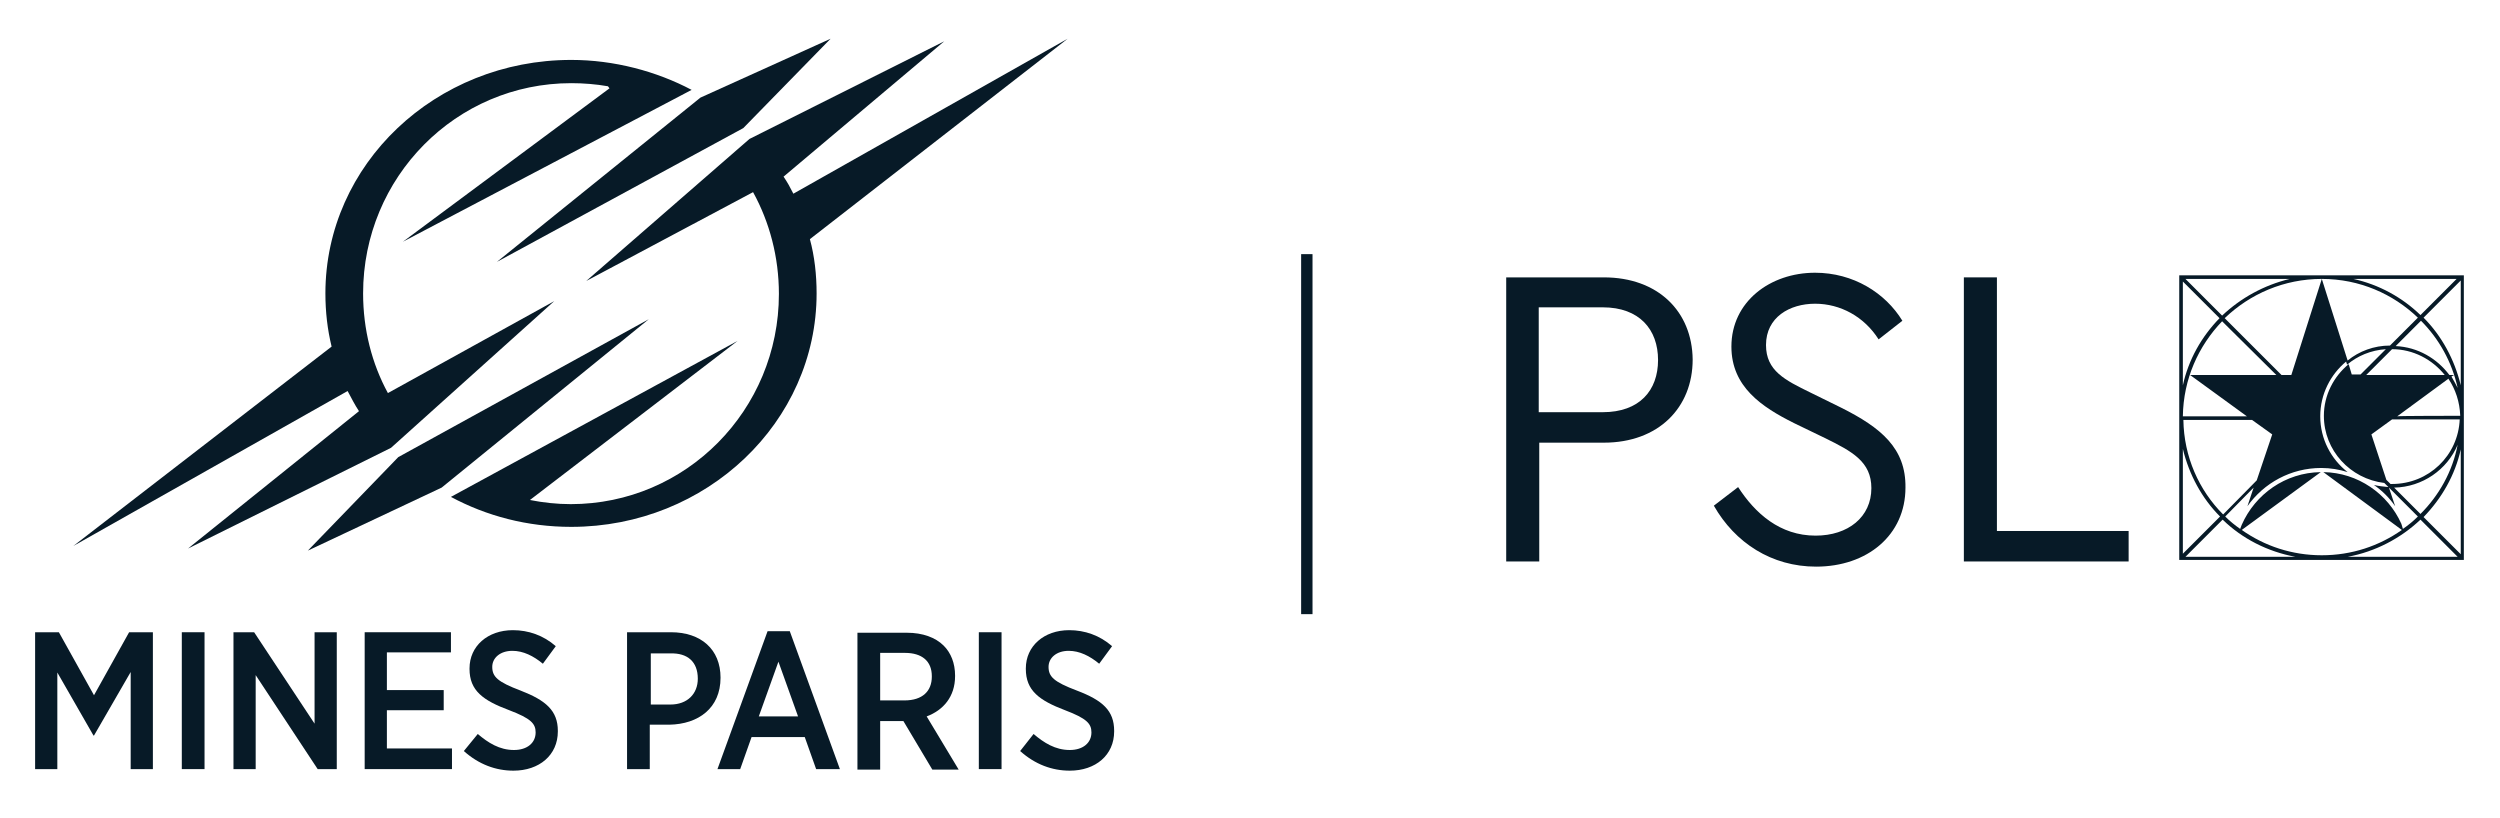
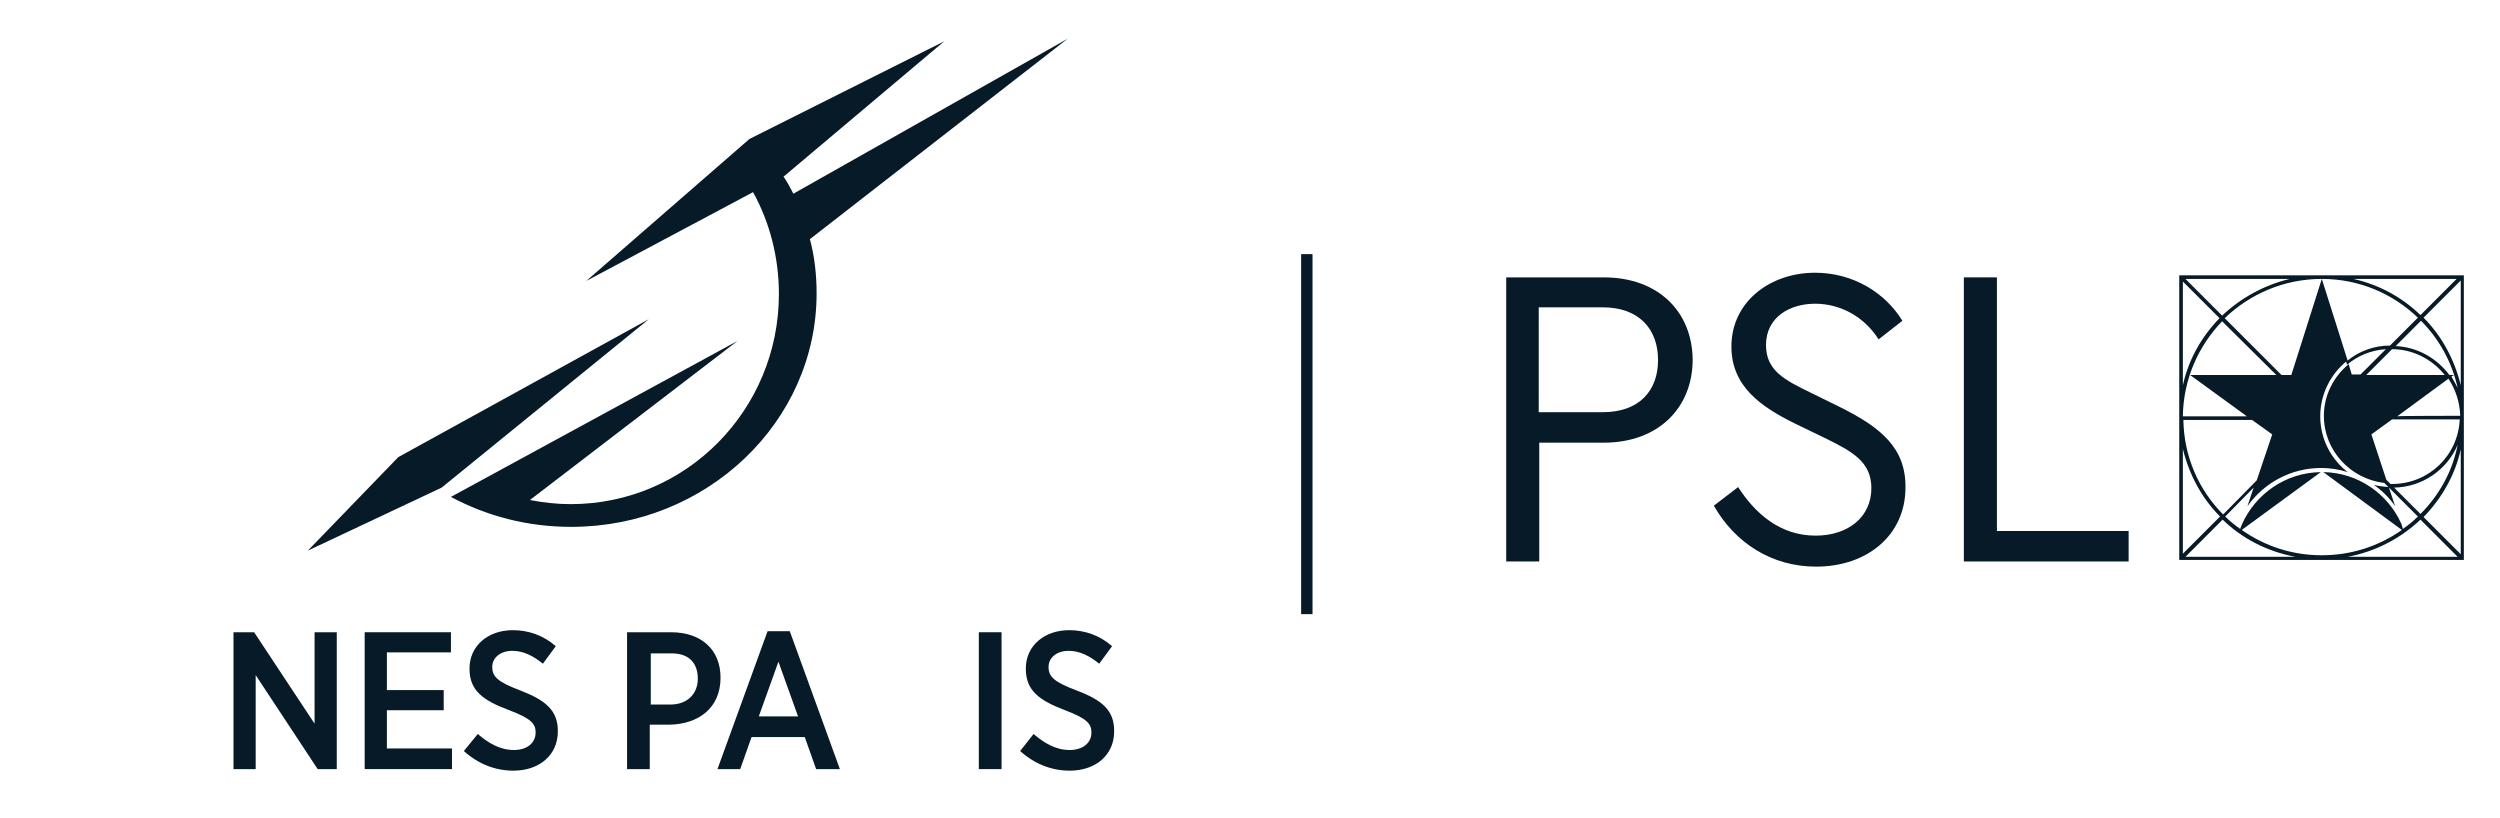
<svg xmlns="http://www.w3.org/2000/svg" width="162" height="53" viewBox="0 0 162 53" fill="none">
  <path d="M52.916 19.012C52.916 17.807 52.782 16.602 52.481 15.497L69.183 2.51L51.41 12.552C51.209 12.15 51.008 11.782 50.774 11.447L61.184 2.678L48.565 9.004L37.988 18.208L48.799 12.451C49.87 14.393 50.473 16.669 50.473 19.045C50.473 26.576 44.448 32.668 36.984 32.668C36.08 32.668 35.177 32.567 34.34 32.4L47.795 22.091L29.219 32.199C31.528 33.438 34.172 34.141 37.017 34.141C45.787 34.141 52.916 27.346 52.916 19.012Z" fill="#071A27" />
-   <path d="M22.525 25.338C22.759 25.773 22.994 26.241 23.262 26.643L12.182 35.546L25.337 29.019L35.913 19.514L25.136 25.471C24.098 23.564 23.529 21.355 23.529 19.012C23.529 11.481 29.554 5.389 37.018 5.389C37.821 5.389 38.625 5.456 39.395 5.59L39.495 5.724L26.107 15.665L44.817 5.824C42.541 4.619 39.796 3.883 37.018 3.883C28.215 3.883 21.086 10.644 21.086 19.012C21.086 20.216 21.22 21.355 21.488 22.459L4.752 35.379L22.525 25.338Z" fill="#071A27" />
  <path d="M28.618 31.597L42.04 20.685L25.807 29.622L19.949 35.68L28.618 31.597Z" fill="#071A27" />
-   <path d="M48.165 8.301L53.822 2.51L45.387 6.326L32.199 16.97L48.165 8.301Z" fill="#071A27" />
-   <path d="M6.091 45.052L3.815 40.969H2.275V49.838H3.715V43.579L6.058 47.663H6.091L8.468 43.546V49.838H9.907V40.969H8.367L6.091 45.052Z" fill="#071A27" />
-   <path d="M13.254 40.969H11.781V49.838H13.254V40.969Z" fill="#071A27" />
  <path d="M20.384 46.893L16.468 40.969H15.129V49.838H16.568V43.747L20.585 49.838H21.823V40.969H20.384V46.893Z" fill="#071A27" />
  <path d="M25.07 46.023H28.752V44.717H25.07V42.274H29.221V40.969H23.631V49.838H29.288V48.5H25.07V46.023Z" fill="#071A27" />
  <path d="M33.739 44.751C32.232 44.182 31.898 43.847 31.898 43.211C31.898 42.642 32.4 42.174 33.203 42.174C33.906 42.174 34.575 42.508 35.178 43.01L36.014 41.872C35.211 41.169 34.24 40.835 33.236 40.835C31.596 40.835 30.425 41.872 30.425 43.312V43.345C30.425 44.751 31.295 45.387 33.002 46.023C34.408 46.558 34.709 46.893 34.709 47.462C34.709 48.131 34.174 48.6 33.303 48.6C32.366 48.6 31.63 48.131 30.96 47.562L30.057 48.667C31.027 49.537 32.132 49.939 33.27 49.939C34.943 49.939 36.148 48.935 36.148 47.395V47.362C36.148 46.056 35.379 45.387 33.739 44.751Z" fill="#071A27" />
  <path d="M45.218 43.981C45.218 44.952 44.549 45.654 43.444 45.654H42.172V42.341H43.444C44.549 42.307 45.218 42.876 45.218 43.981ZM46.691 43.914C46.691 42.073 45.419 40.969 43.478 40.969H40.633V49.838H42.105V46.96H43.377C45.252 46.926 46.691 45.889 46.691 43.914Z" fill="#071A27" />
  <path d="M49.17 46.424L50.442 42.877L51.714 46.424H49.17ZM49.739 40.902L46.492 49.838H47.965L48.701 47.763H52.149L52.885 49.838H54.425L51.178 40.902H49.739Z" fill="#071A27" />
-   <path d="M58.608 45.387H57.035V42.307H58.642C59.746 42.307 60.382 42.843 60.382 43.814V43.847C60.382 44.784 59.78 45.387 58.608 45.387ZM61.889 43.814V43.78C61.889 42.977 61.621 42.307 61.152 41.839C60.617 41.303 59.78 41.002 58.776 41.002H55.562V49.872H57.035V46.726H58.441C58.474 46.726 58.508 46.726 58.541 46.726L60.416 49.872H62.123L60.048 46.424C61.119 46.023 61.889 45.153 61.889 43.814Z" fill="#071A27" />
  <path d="M64.9 40.969H63.428V49.838H64.9V40.969Z" fill="#071A27" />
  <path d="M69.787 44.751C68.281 44.182 67.946 43.847 67.946 43.211C67.946 42.642 68.448 42.174 69.252 42.174C69.955 42.174 70.624 42.508 71.227 43.01L72.063 41.872C71.26 41.169 70.289 40.835 69.285 40.835C67.645 40.835 66.474 41.872 66.474 43.312V43.345C66.474 44.751 67.344 45.387 69.017 46.023C70.423 46.558 70.725 46.893 70.725 47.462C70.725 48.131 70.189 48.6 69.319 48.6C68.382 48.6 67.645 48.131 66.976 47.562L66.106 48.667C67.076 49.537 68.181 49.939 69.319 49.939C70.992 49.939 72.197 48.935 72.197 47.395V47.362C72.197 46.056 71.461 45.387 69.787 44.751Z" fill="#071A27" />
  <path d="M85.051 16.468H84.314V39.797H85.051V16.468Z" fill="#071A27" />
  <path d="M103.861 26.71H99.71V19.915H103.861C106.237 19.915 107.442 21.355 107.442 23.329C107.442 25.304 106.237 26.71 103.861 26.71ZM103.928 17.974H97.602V36.383H99.744V28.685H103.928C107.476 28.685 109.685 26.409 109.685 23.296C109.651 20.183 107.442 17.974 103.928 17.974Z" fill="#071A27" />
  <path d="M119.291 26.409L117.316 25.438C115.676 24.635 114.437 24.032 114.437 22.359C114.437 20.551 115.977 19.681 117.617 19.681C119.257 19.681 120.797 20.518 121.734 21.991L123.274 20.785C122.169 18.978 120.094 17.673 117.617 17.673C114.705 17.673 112.195 19.547 112.195 22.459C112.195 25.07 114.169 26.375 116.245 27.413L118.253 28.384C120.027 29.254 121.265 29.923 121.265 31.63C121.265 33.505 119.759 34.709 117.65 34.709C115.341 34.709 113.734 33.27 112.63 31.563L111.057 32.768C112.429 35.178 114.805 36.718 117.684 36.718C120.998 36.718 123.474 34.676 123.474 31.597C123.508 29.053 121.901 27.714 119.291 26.409Z" fill="#071A27" />
  <path d="M129.4 17.974H127.258V36.383H137.935V34.408H129.4V17.974Z" fill="#071A27" />
  <path d="M159.457 24.969C159.055 23.296 158.218 21.756 157.047 20.585L159.457 18.175V24.969ZM159.457 35.914L157.047 33.505C158.218 32.3 159.088 30.793 159.457 29.12V35.914ZM152.126 36.082C153.934 35.747 155.574 34.877 156.846 33.672L159.256 36.082H152.126ZM145.265 34.341L150.386 30.593C148.076 30.626 146.135 32.032 145.265 34.007L145.164 34.274C144.83 34.04 144.495 33.772 144.194 33.471L146.035 31.597L145.633 32.802C146.704 31.296 148.445 30.325 150.419 30.325C151.022 30.325 151.591 30.425 152.126 30.593C151.055 29.756 150.352 28.45 150.352 26.978C150.352 25.538 151.022 24.267 152.026 23.43L152.059 23.53L152.093 23.631C152.762 23.062 153.633 22.693 154.603 22.627L152.963 24.267H152.394L152.193 23.597C151.223 24.4 150.587 25.605 150.587 26.944C150.587 29.187 152.294 31.028 154.503 31.296L154.771 31.563C154.436 31.53 154.135 31.496 153.833 31.429C154.369 31.797 154.838 32.266 155.206 32.802L154.804 31.597L156.678 33.471C156.377 33.772 156.043 34.04 155.708 34.274L155.607 33.94C154.737 31.998 152.796 30.626 150.553 30.593L155.641 34.341C154.168 35.379 152.394 35.981 150.453 35.981C148.512 35.981 146.738 35.379 145.265 34.341ZM141.617 36.082L144.026 33.672C145.298 34.91 146.938 35.747 148.746 36.082H141.617ZM141.449 29.086C141.851 30.76 142.688 32.3 143.859 33.471L141.449 35.881V29.086ZM141.449 18.242L143.826 20.618C142.654 21.823 141.817 23.296 141.449 24.969V18.242ZM148.378 18.074C146.704 18.476 145.198 19.313 143.993 20.451L141.617 18.074H148.378ZM147.24 28.149L146.236 31.128L144.06 33.337C142.487 31.764 141.516 29.588 141.483 27.212H145.934L147.24 28.149ZM141.918 24.3L145.6 26.978H141.449C141.483 24.568 142.453 22.426 143.993 20.819L147.507 24.3H141.918ZM150.453 18.074L148.478 24.3H147.842L144.16 20.618C145.8 19.045 148.009 18.074 150.453 18.074ZM156.678 20.585L154.871 22.392C153.833 22.392 152.863 22.76 152.126 23.363L150.453 18.074C152.896 18.074 155.072 19.045 156.678 20.585ZM158.854 24.4L158.72 24.501C158.687 24.434 158.62 24.367 158.553 24.3C158.62 24.367 158.653 24.434 158.72 24.501L158.854 24.4L159.021 24.3H158.787H158.72C157.917 23.229 156.678 22.493 155.239 22.426L156.879 20.785C158.051 21.957 158.888 23.463 159.256 25.137C159.122 24.869 158.988 24.635 158.854 24.4ZM155.34 26.978L158.62 24.568L158.653 24.534C159.122 25.237 159.39 26.041 159.423 26.944C159.39 26.944 155.34 26.944 155.34 26.978ZM153.331 24.3L155.005 22.627C156.377 22.627 157.616 23.296 158.419 24.3H153.331ZM159.256 28.819C158.921 30.559 158.051 32.099 156.846 33.304L155.139 31.597C156.98 31.563 158.586 30.425 159.256 28.819ZM155.005 31.362C154.971 31.362 154.938 31.362 154.905 31.362L154.637 31.095L153.666 28.149L155.005 27.178H159.39C159.289 29.521 157.381 31.362 155.005 31.362ZM159.189 18.074L156.846 20.417C155.674 19.279 154.168 18.443 152.495 18.074H159.189ZM141.215 17.84V27.011V36.283H159.657V17.84H141.215Z" fill="#071A27" />
</svg>